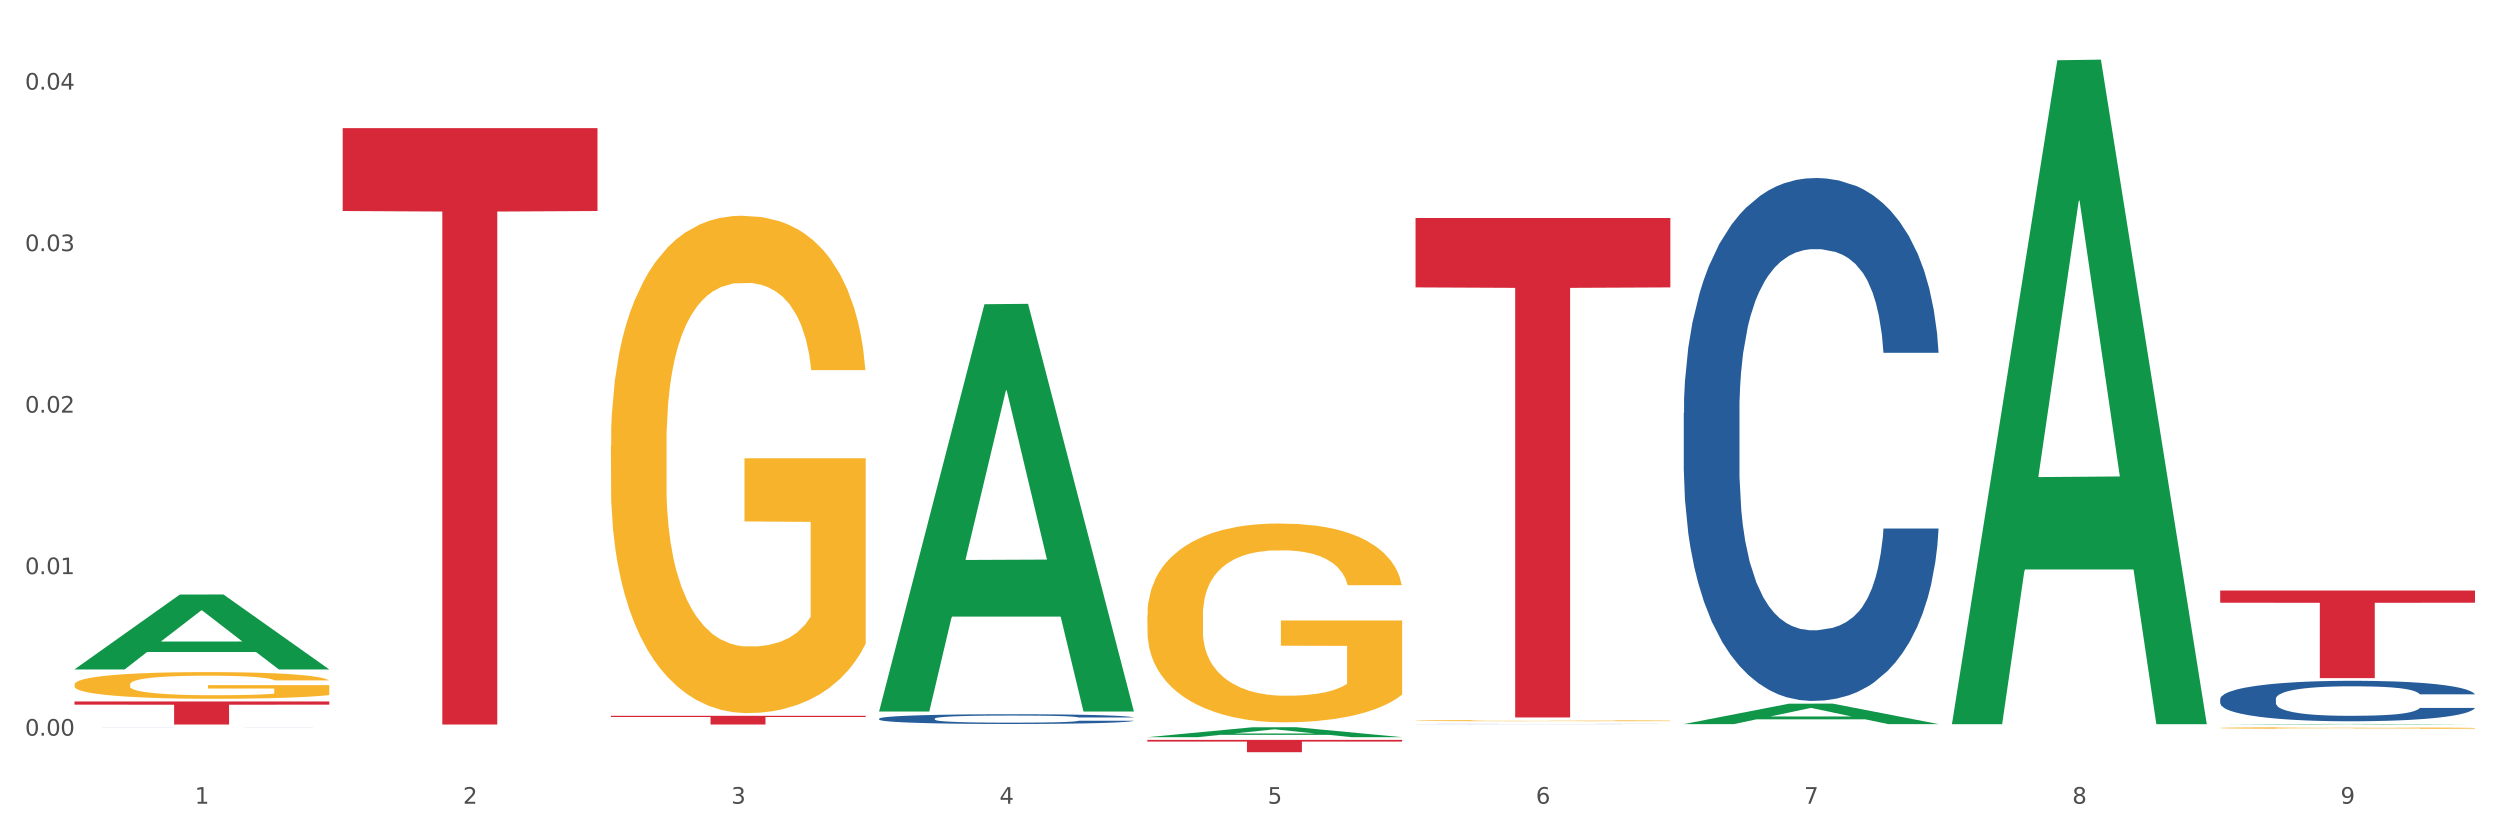
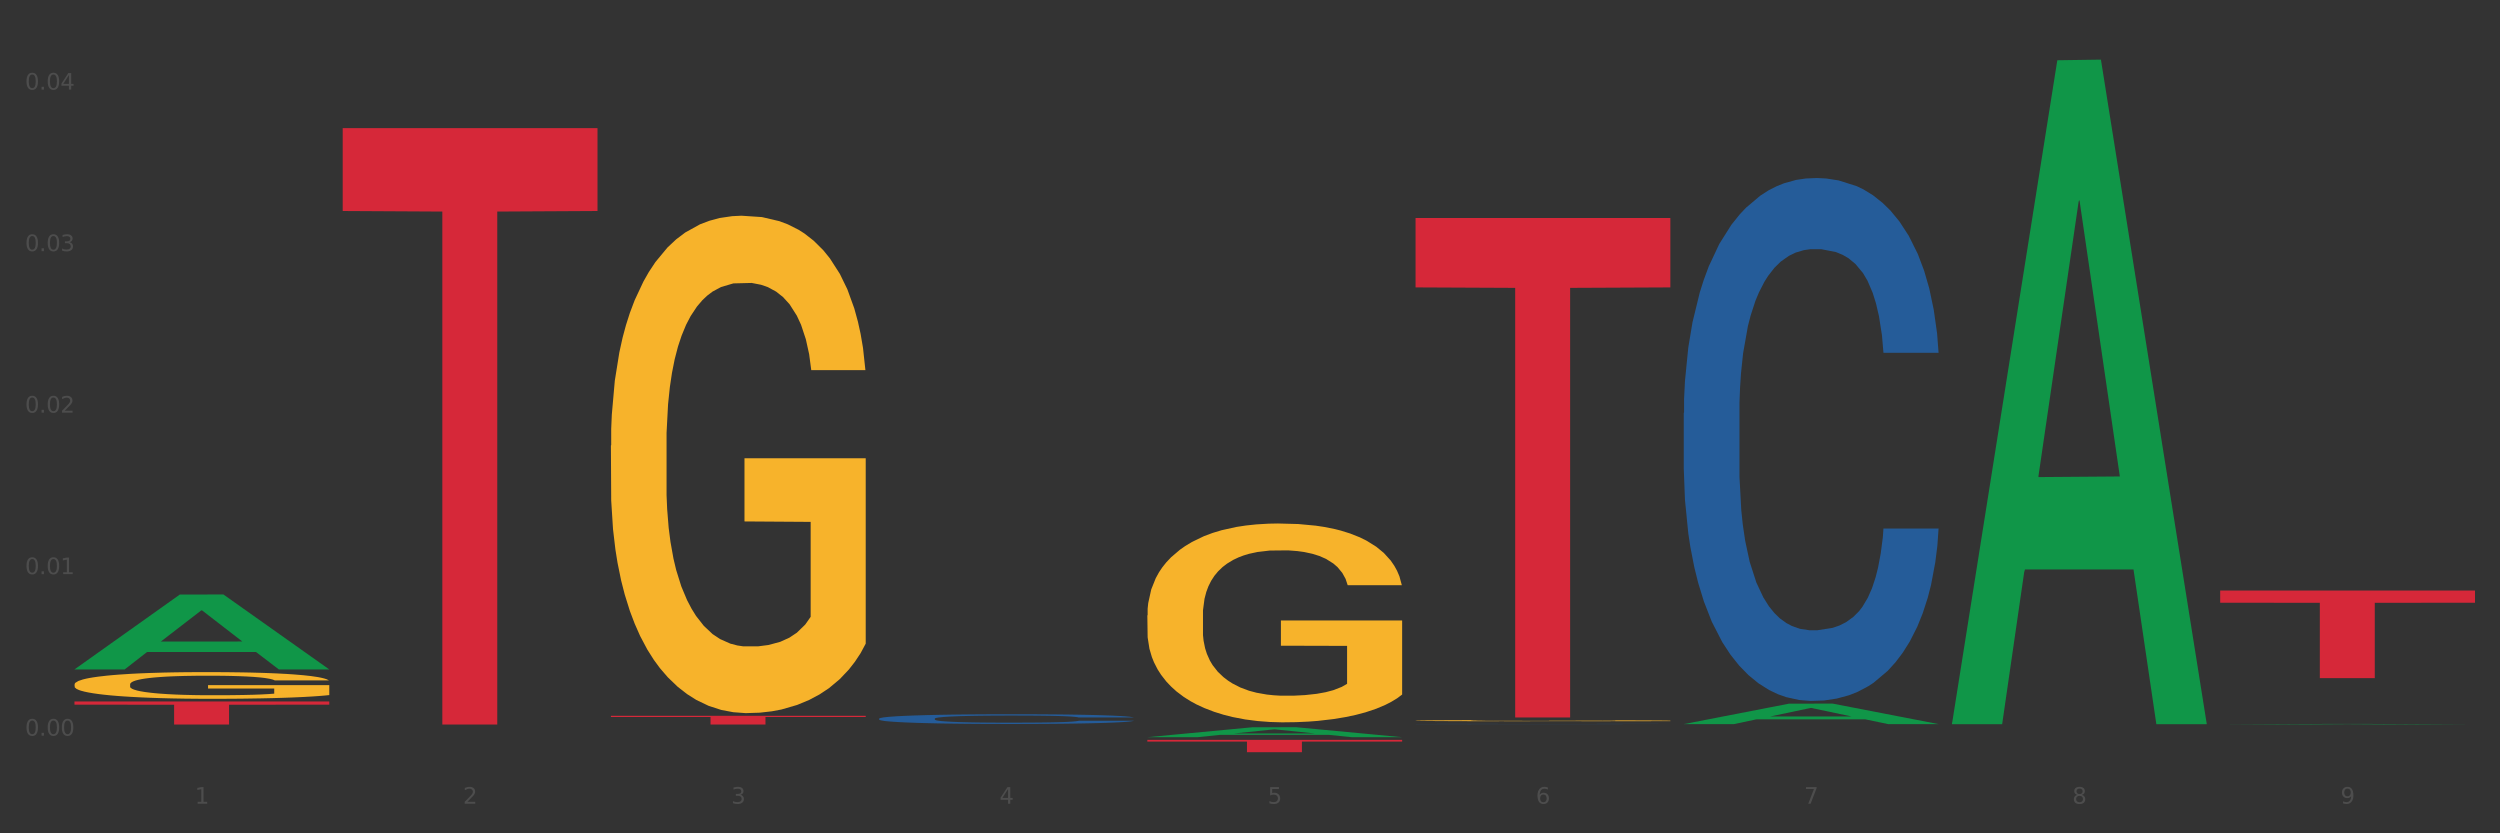
<svg xmlns="http://www.w3.org/2000/svg" xmlns:xlink="http://www.w3.org/1999/xlink" width="1080pt" height="360pt" viewBox="0 0 1080 360" version="1.1">
  <rect x="0" y="0" width="1080" height="360" fill="#333333" stroke="none" />
  <defs>
    <style type="text/css">*{stroke-linejoin: round; stroke-linecap: butt}</style>
  </defs>
  <g id="figure_1">
    <g id="patch_1">
-       <path d="M 0 360  L 1080 360  L 1080 0  L 0 0  z " style="fill: #ffffff; stroke: #ffffff; stroke-linejoin: miter" />
-     </g>
+       </g>
    <g id="axes_1">
      <g id="matplotlib.axis_1">
        <g id="xtick_1">
          <g id="text_1">
            <g style="fill: #4d4d4d" transform="translate(84.159 347.204) scale(0.096 -0.096)">
              <defs>
                <path id="DejaVuSans-31" d="M 794 531  L 1825 531  L 1825 4091  L 703 3866  L 703 4441  L 1819 4666  L 2450 4666  L 2450 531  L 3481 531  L 3481 0  L 794 0  L 794 531  z " transform="scale(0.016)" />
              </defs>
              <use xlink:href="#DejaVuSans-31" />
            </g>
          </g>
        </g>
        <g id="xtick_2">
          <g id="text_2">
            <g style="fill: #4d4d4d" transform="translate(200.027 347.204) scale(0.096 -0.096)">
              <defs>
                <path id="DejaVuSans-32" d="M 1228 531  L 3431 531  L 3431 0  L 469 0  L 469 531  Q 828 903 1448 1529  Q 2069 2156 2228 2338  Q 2531 2678 2651 2914  Q 2772 3150 2772 3378  Q 2772 3750 2511 3984  Q 2250 4219 1831 4219  Q 1534 4219 1204 4116  Q 875 4013 500 3803  L 500 4441  Q 881 4594 1212 4672  Q 1544 4750 1819 4750  Q 2544 4750 2975 4387  Q 3406 4025 3406 3419  Q 3406 3131 3298 2873  Q 3191 2616 2906 2266  Q 2828 2175 2409 1742  Q 1991 1309 1228 531  z " transform="scale(0.016)" />
              </defs>
              <use xlink:href="#DejaVuSans-32" />
            </g>
          </g>
        </g>
        <g id="xtick_3">
          <g id="text_3">
            <g style="fill: #4d4d4d" transform="translate(315.896 347.204) scale(0.096 -0.096)">
              <defs>
                <path id="DejaVuSans-33" d="M 2597 2516  Q 3050 2419 3304 2112  Q 3559 1806 3559 1356  Q 3559 666 3084 287  Q 2609 -91 1734 -91  Q 1441 -91 1130 -33  Q 819 25 488 141  L 488 750  Q 750 597 1062 519  Q 1375 441 1716 441  Q 2309 441 2620 675  Q 2931 909 2931 1356  Q 2931 1769 2642 2001  Q 2353 2234 1838 2234  L 1294 2234  L 1294 2753  L 1863 2753  Q 2328 2753 2575 2939  Q 2822 3125 2822 3475  Q 2822 3834 2567 4026  Q 2313 4219 1838 4219  Q 1578 4219 1281 4162  Q 984 4106 628 3988  L 628 4550  Q 988 4650 1302 4700  Q 1616 4750 1894 4750  Q 2613 4750 3031 4423  Q 3450 4097 3450 3541  Q 3450 3153 3228 2886  Q 3006 2619 2597 2516  z " transform="scale(0.016)" />
              </defs>
              <use xlink:href="#DejaVuSans-33" />
            </g>
          </g>
        </g>
        <g id="xtick_4">
          <g id="text_4">
            <g style="fill: #4d4d4d" transform="translate(431.765 347.204) scale(0.096 -0.096)">
              <defs>
                <path id="DejaVuSans-34" d="M 2419 4116  L 825 1625  L 2419 1625  L 2419 4116  z M 2253 4666  L 3047 4666  L 3047 1625  L 3713 1625  L 3713 1100  L 3047 1100  L 3047 0  L 2419 0  L 2419 1100  L 313 1100  L 313 1709  L 2253 4666  z " transform="scale(0.016)" />
              </defs>
              <use xlink:href="#DejaVuSans-34" />
            </g>
          </g>
        </g>
        <g id="xtick_5">
          <g id="text_5">
            <g style="fill: #4d4d4d" transform="translate(547.634 347.204) scale(0.096 -0.096)">
              <defs>
                <path id="DejaVuSans-35" d="M 691 4666  L 3169 4666  L 3169 4134  L 1269 4134  L 1269 2991  Q 1406 3038 1543 3061  Q 1681 3084 1819 3084  Q 2600 3084 3056 2656  Q 3513 2228 3513 1497  Q 3513 744 3044 326  Q 2575 -91 1722 -91  Q 1428 -91 1123 -41  Q 819 9 494 109  L 494 744  Q 775 591 1075 516  Q 1375 441 1709 441  Q 2250 441 2565 725  Q 2881 1009 2881 1497  Q 2881 1984 2565 2268  Q 2250 2553 1709 2553  Q 1456 2553 1204 2497  Q 953 2441 691 2322  L 691 4666  z " transform="scale(0.016)" />
              </defs>
              <use xlink:href="#DejaVuSans-35" />
            </g>
          </g>
        </g>
        <g id="xtick_6">
          <g id="text_6">
            <g style="fill: #4d4d4d" transform="translate(663.502 347.204) scale(0.096 -0.096)">
              <defs>
                <path id="DejaVuSans-36" d="M 2113 2584  Q 1688 2584 1439 2293  Q 1191 2003 1191 1497  Q 1191 994 1439 701  Q 1688 409 2113 409  Q 2538 409 2786 701  Q 3034 994 3034 1497  Q 3034 2003 2786 2293  Q 2538 2584 2113 2584  z M 3366 4563  L 3366 3988  Q 3128 4100 2886 4159  Q 2644 4219 2406 4219  Q 1781 4219 1451 3797  Q 1122 3375 1075 2522  Q 1259 2794 1537 2939  Q 1816 3084 2150 3084  Q 2853 3084 3261 2657  Q 3669 2231 3669 1497  Q 3669 778 3244 343  Q 2819 -91 2113 -91  Q 1303 -91 875 529  Q 447 1150 447 2328  Q 447 3434 972 4092  Q 1497 4750 2381 4750  Q 2619 4750 2861 4703  Q 3103 4656 3366 4563  z " transform="scale(0.016)" />
              </defs>
              <use xlink:href="#DejaVuSans-36" />
            </g>
          </g>
        </g>
        <g id="xtick_7">
          <g id="text_7">
            <g style="fill: #4d4d4d" transform="translate(779.371 347.204) scale(0.096 -0.096)">
              <defs>
                <path id="DejaVuSans-37" d="M 525 4666  L 3525 4666  L 3525 4397  L 1831 0  L 1172 0  L 2766 4134  L 525 4134  L 525 4666  z " transform="scale(0.016)" />
              </defs>
              <use xlink:href="#DejaVuSans-37" />
            </g>
          </g>
        </g>
        <g id="xtick_8">
          <g id="text_8">
            <g style="fill: #4d4d4d" transform="translate(895.24 347.204) scale(0.096 -0.096)">
              <defs>
                <path id="DejaVuSans-38" d="M 2034 2216  Q 1584 2216 1326 1975  Q 1069 1734 1069 1313  Q 1069 891 1326 650  Q 1584 409 2034 409  Q 2484 409 2743 651  Q 3003 894 3003 1313  Q 3003 1734 2745 1975  Q 2488 2216 2034 2216  z M 1403 2484  Q 997 2584 770 2862  Q 544 3141 544 3541  Q 544 4100 942 4425  Q 1341 4750 2034 4750  Q 2731 4750 3128 4425  Q 3525 4100 3525 3541  Q 3525 3141 3298 2862  Q 3072 2584 2669 2484  Q 3125 2378 3379 2068  Q 3634 1759 3634 1313  Q 3634 634 3220 271  Q 2806 -91 2034 -91  Q 1263 -91 848 271  Q 434 634 434 1313  Q 434 1759 690 2068  Q 947 2378 1403 2484  z M 1172 3481  Q 1172 3119 1398 2916  Q 1625 2713 2034 2713  Q 2441 2713 2670 2916  Q 2900 3119 2900 3481  Q 2900 3844 2670 4047  Q 2441 4250 2034 4250  Q 1625 4250 1398 4047  Q 1172 3844 1172 3481  z " transform="scale(0.016)" />
              </defs>
              <use xlink:href="#DejaVuSans-38" />
            </g>
          </g>
        </g>
        <g id="xtick_9">
          <g id="text_9">
            <g style="fill: #4d4d4d" transform="translate(1011.108 347.204) scale(0.096 -0.096)">
              <defs>
                <path id="DejaVuSans-39" d="M 703 97  L 703 672  Q 941 559 1184 500  Q 1428 441 1663 441  Q 2288 441 2617 861  Q 2947 1281 2994 2138  Q 2813 1869 2534 1725  Q 2256 1581 1919 1581  Q 1219 1581 811 2004  Q 403 2428 403 3163  Q 403 3881 828 4315  Q 1253 4750 1959 4750  Q 2769 4750 3195 4129  Q 3622 3509 3622 2328  Q 3622 1225 3098 567  Q 2575 -91 1691 -91  Q 1453 -91 1209 -44  Q 966 3 703 97  z M 1959 2075  Q 2384 2075 2632 2365  Q 2881 2656 2881 3163  Q 2881 3666 2632 3958  Q 2384 4250 1959 4250  Q 1534 4250 1286 3958  Q 1038 3666 1038 3163  Q 1038 2656 1286 2365  Q 1534 2075 1959 2075  z " transform="scale(0.016)" />
              </defs>
              <use xlink:href="#DejaVuSans-39" />
            </g>
          </g>
        </g>
        <g id="xtick_10" />
        <g id="xtick_11" />
        <g id="xtick_12" />
        <g id="xtick_13" />
        <g id="xtick_14" />
        <g id="xtick_15" />
        <g id="xtick_16" />
        <g id="xtick_17" />
      </g>
      <g id="matplotlib.axis_2">
        <g id="ytick_1">
          <g id="text_10">
            <g style="fill: #4d4d4d" transform="translate(10.8 317.81) scale(0.096 -0.096)">
              <defs>
                <path id="DejaVuSans-30" d="M 2034 4250  Q 1547 4250 1301 3770  Q 1056 3291 1056 2328  Q 1056 1369 1301 889  Q 1547 409 2034 409  Q 2525 409 2770 889  Q 3016 1369 3016 2328  Q 3016 3291 2770 3770  Q 2525 4250 2034 4250  z M 2034 4750  Q 2819 4750 3233 4129  Q 3647 3509 3647 2328  Q 3647 1150 3233 529  Q 2819 -91 2034 -91  Q 1250 -91 836 529  Q 422 1150 422 2328  Q 422 3509 836 4129  Q 1250 4750 2034 4750  z " transform="scale(0.016)" />
                <path id="DejaVuSans-2e" d="M 684 794  L 1344 794  L 1344 0  L 684 0  L 684 794  z " transform="scale(0.016)" />
              </defs>
              <use xlink:href="#DejaVuSans-30" />
              <use xlink:href="#DejaVuSans-2e" transform="translate(63.623 0)" />
              <use xlink:href="#DejaVuSans-30" transform="translate(95.41 0)" />
              <use xlink:href="#DejaVuSans-30" transform="translate(159.033 0)" />
            </g>
          </g>
        </g>
        <g id="ytick_2">
          <g id="text_11">
            <g style="fill: #4d4d4d" transform="translate(10.8 248.037) scale(0.096 -0.096)">
              <use xlink:href="#DejaVuSans-30" />
              <use xlink:href="#DejaVuSans-2e" transform="translate(63.623 0)" />
              <use xlink:href="#DejaVuSans-30" transform="translate(95.41 0)" />
              <use xlink:href="#DejaVuSans-31" transform="translate(159.033 0)" />
            </g>
          </g>
        </g>
        <g id="ytick_3">
          <g id="text_12">
            <g style="fill: #4d4d4d" transform="translate(10.8 178.264) scale(0.096 -0.096)">
              <use xlink:href="#DejaVuSans-30" />
              <use xlink:href="#DejaVuSans-2e" transform="translate(63.623 0)" />
              <use xlink:href="#DejaVuSans-30" transform="translate(95.41 0)" />
              <use xlink:href="#DejaVuSans-32" transform="translate(159.033 0)" />
            </g>
          </g>
        </g>
        <g id="ytick_4">
          <g id="text_13">
            <g style="fill: #4d4d4d" transform="translate(10.8 108.491) scale(0.096 -0.096)">
              <use xlink:href="#DejaVuSans-30" />
              <use xlink:href="#DejaVuSans-2e" transform="translate(63.623 0)" />
              <use xlink:href="#DejaVuSans-30" transform="translate(95.41 0)" />
              <use xlink:href="#DejaVuSans-33" transform="translate(159.033 0)" />
            </g>
          </g>
        </g>
        <g id="ytick_5">
          <g id="text_14">
            <g style="fill: #4d4d4d" transform="translate(10.8 38.718) scale(0.096 -0.096)">
              <use xlink:href="#DejaVuSans-30" />
              <use xlink:href="#DejaVuSans-2e" transform="translate(63.623 0)" />
              <use xlink:href="#DejaVuSans-30" transform="translate(95.41 0)" />
              <use xlink:href="#DejaVuSans-34" transform="translate(159.033 0)" />
            </g>
          </g>
        </g>
        <g id="ytick_6" />
        <g id="ytick_7" />
        <g id="ytick_8" />
        <g id="ytick_9" />
      </g>
      <g id="PolyCollection_1">
        <path d="M 32.175 289.138  L 32.288 289.107  L 77.68 256.844  L 96.518 256.813  L 142.25 289.199  L 120.462 289.199  L 110.589 281.657  L 63.722 281.657  L 63.382 281.779  L 53.85 289.199  L 32.175 289.199  L 32.175 289.138  L 69.623 277.157  L 104.689 277.126  L 87.326 263.716  L 87.099 263.655  L 86.872 263.747  L 69.51 277.126  L 69.623 277.157  L 32.175 289.138  z " clip-path="url(#p70249ea203)" style="fill: #109648" />
        <path d="M 611.519 312.774  L 611.649 312.773  L 611.649 312.771  L 612.039 312.769  L 613.47 312.764  L 615.292 312.76  L 618.415 312.755  L 620.106 312.754  L 622.318 312.751  L 626.872 312.748  L 632.076 312.745  L 635.72 312.744  L 638.452 312.743  L 644.567 312.741  L 648.08 312.74  L 651.723 312.739  L 654.846 312.739  L 660.051 312.738  L 664.214 312.738  L 669.028 312.738  L 673.062 312.738  L 678.396 312.739  L 686.203 312.739  L 689.196 312.74  L 693.229 312.741  L 697.393 312.742  L 700.776 312.743  L 704.679 312.745  L 708.713 312.747  L 712.616 312.75  L 715.348 312.752  L 717.56 312.755  L 719.512 312.758  L 720.943 312.762  L 721.594 312.764  L 697.783 312.764  L 697.133 312.762  L 695.832 312.759  L 694.53 312.757  L 693.099 312.755  L 690.887 312.754  L 688.936 312.752  L 685.683 312.751  L 682.69 312.75  L 680.218 312.75  L 677.225 312.749  L 670.85 312.749  L 666.296 312.749  L 663.434 312.749  L 659.92 312.749  L 656.928 312.75  L 653.415 312.751  L 650.682 312.752  L 647.95 312.753  L 646.389 312.754  L 644.047 312.755  L 642.485 312.757  L 640.404 312.759  L 639.233 312.76  L 637.151 312.765  L 636.24 312.768  L 635.85 312.77  L 635.589 312.772  L 635.589 312.783  L 636.37 312.788  L 637.021 312.79  L 638.062 312.793  L 640.013 312.796  L 642.876 312.799  L 645.868 312.801  L 648.34 312.803  L 650.682 312.804  L 653.025 312.804  L 655.887 312.805  L 658.229 312.806  L 661.742 312.806  L 665.906 312.806  L 669.158 312.806  L 675.794 312.806  L 678.787 312.806  L 681.649 312.805  L 684.772 312.804  L 687.244 312.803  L 688.675 312.803  L 691.017 312.801  L 692.839 312.8  L 694.4 312.798  L 695.441 312.797  L 696.612 312.795  L 697.523 312.792  L 697.783 312.791  L 721.594 312.791  L 721.073 312.794  L 720.163 312.796  L 718.341 312.799  L 716.91 312.801  L 714.698 312.804  L 712.356 312.806  L 709.103 312.808  L 706.11 312.81  L 702.988 312.811  L 699.605 312.812  L 693.49 312.814  L 691.278 312.815  L 686.594 312.816  L 682.95 312.816  L 677.616 312.817  L 672.151 312.817  L 666.426 312.817  L 661.352 312.817  L 655.757 312.816  L 652.244 312.816  L 648.34 312.815  L 643.787 312.814  L 639.493 312.813  L 635.459 312.812  L 631.686 312.81  L 628.173 312.808  L 623.619 312.805  L 620.236 312.802  L 617.764 312.799  L 616.073 312.797  L 614.381 312.794  L 613.47 312.792  L 612.039 312.787  L 611.519 312.782  L 611.519 312.774  z " clip-path="url(#p70249ea203)" style="fill: #255c99" />
        <path d="M 727.387 178.407  L 727.517 178.2  L 727.517 172.424  L 727.908 164.584  L 729.339 150.142  L 731.161 139.207  L 734.283 126.416  L 735.975 121.052  L 738.187 115.069  L 742.741 105.372  L 747.945 97.12  L 751.588 92.581  L 754.321 89.693  L 760.436 84.535  L 763.949 82.265  L 767.592 80.409  L 770.715 79.171  L 775.919 77.726  L 780.083 77.108  L 784.897 76.901  L 788.931 77.108  L 794.265 77.933  L 802.072 80.409  L 805.065 81.853  L 809.098 84.328  L 813.262 87.629  L 816.645 90.93  L 820.548 95.676  L 824.581 101.865  L 828.485 109.705  L 831.217 116.926  L 833.429 124.559  L 835.381 133.843  L 836.812 143.953  L 837.463 152.411  L 813.652 152.411  L 813.001 144.778  L 811.7 136.525  L 810.399 130.955  L 808.968 126.416  L 806.756 121.258  L 804.804 117.957  L 801.551 114.037  L 798.559 111.562  L 796.087 110.117  L 793.094 108.88  L 786.719 107.642  L 782.165 107.642  L 779.302 108.054  L 775.789 109.086  L 772.797 110.53  L 769.284 113.006  L 766.551 115.688  L 763.819 119.195  L 762.257 121.671  L 759.915 126.21  L 758.354 129.923  L 756.272 136.319  L 755.101 140.858  L 753.019 152.618  L 752.109 161.283  L 751.718 167.266  L 751.458 173.868  L 751.458 206.052  L 752.239 220.494  L 752.889 226.684  L 753.93 233.698  L 755.882 242.776  L 758.744 251.647  L 761.737 258.043  L 764.209 261.963  L 766.551 264.851  L 768.893 267.121  L 771.756 269.184  L 774.098 270.422  L 777.611 271.66  L 781.774 272.278  L 785.027 272.278  L 791.663 271.247  L 794.656 270.215  L 797.518 268.771  L 800.641 266.502  L 803.113 264.026  L 804.544 262.169  L 806.886 258.249  L 808.708 254.123  L 810.269 249.378  L 811.31 245.252  L 812.481 239.062  L 813.392 232.048  L 813.652 228.334  L 837.463 228.334  L 836.942 235.761  L 836.031 242.982  L 834.21 252.679  L 832.779 258.249  L 830.567 265.058  L 828.225 270.834  L 824.972 277.23  L 821.979 281.975  L 818.856 286.101  L 815.474 289.815  L 809.358 294.973  L 807.146 296.417  L 802.462 298.893  L 798.819 300.337  L 793.485 301.781  L 788.02 302.606  L 782.295 302.813  L 777.22 302.4  L 771.626 301.162  L 768.113 299.924  L 764.209 298.067  L 759.655 295.179  L 755.362 291.672  L 751.328 287.546  L 747.555 282.8  L 744.042 277.436  L 739.488 268.565  L 736.105 259.9  L 733.633 251.854  L 731.941 245.045  L 730.25 236.38  L 729.339 230.397  L 727.908 215.955  L 727.387 202.545  L 727.387 178.407  z " clip-path="url(#p70249ea203)" style="fill: #255c99" />
-         <path d="M 959.125 301.962  L 959.255 301.946  L 959.255 301.499  L 959.645 300.892  L 961.076 299.774  L 962.898 298.928  L 966.021 297.938  L 967.712 297.523  L 969.924 297.059  L 974.478 296.309  L 979.683 295.67  L 983.326 295.319  L 986.058 295.095  L 992.173 294.696  L 995.686 294.52  L 999.33 294.377  L 1002.452 294.281  L 1007.657 294.169  L 1011.82 294.121  L 1016.635 294.105  L 1020.668 294.121  L 1026.003 294.185  L 1033.809 294.377  L 1036.802 294.488  L 1040.835 294.68  L 1044.999 294.936  L 1048.382 295.191  L 1052.285 295.558  L 1056.319 296.037  L 1060.222 296.644  L 1062.955 297.203  L 1065.167 297.794  L 1067.118 298.513  L 1068.549 299.295  L 1069.2 299.95  L 1045.389 299.95  L 1044.739 299.359  L 1043.438 298.72  L 1042.137 298.289  L 1040.705 297.938  L 1038.493 297.538  L 1036.542 297.283  L 1033.289 296.98  L 1030.296 296.788  L 1027.824 296.676  L 1024.832 296.58  L 1018.456 296.485  L 1013.902 296.485  L 1011.04 296.516  L 1007.527 296.596  L 1004.534 296.708  L 1001.021 296.9  L 998.289 297.107  L 995.556 297.379  L 993.995 297.57  L 991.653 297.922  L 990.092 298.209  L 988.01 298.704  L 986.839 299.056  L 984.757 299.966  L 983.846 300.636  L 983.456 301.1  L 983.196 301.611  L 983.196 304.102  L 983.976 305.219  L 984.627 305.699  L 985.668 306.241  L 987.619 306.944  L 990.482 307.631  L 993.474 308.126  L 995.947 308.429  L 998.289 308.653  L 1000.631 308.828  L 1003.493 308.988  L 1005.835 309.084  L 1009.348 309.18  L 1013.512 309.228  L 1016.765 309.228  L 1023.4 309.148  L 1026.393 309.068  L 1029.255 308.956  L 1032.378 308.781  L 1034.85 308.589  L 1036.282 308.445  L 1038.624 308.142  L 1040.445 307.822  L 1042.006 307.455  L 1043.047 307.136  L 1044.218 306.657  L 1045.129 306.114  L 1045.389 305.826  L 1069.2 305.826  L 1068.68 306.401  L 1067.769 306.96  L 1065.947 307.711  L 1064.516 308.142  L 1062.304 308.669  L 1059.962 309.116  L 1056.709 309.611  L 1053.717 309.978  L 1050.594 310.298  L 1047.211 310.585  L 1041.096 310.984  L 1038.884 311.096  L 1034.2 311.288  L 1030.557 311.399  L 1025.222 311.511  L 1019.757 311.575  L 1014.032 311.591  L 1008.958 311.559  L 1003.363 311.463  L 999.85 311.367  L 995.947 311.224  L 991.393 311  L 987.099 310.729  L 983.065 310.409  L 979.292 310.042  L 975.779 309.627  L 971.225 308.94  L 967.842 308.27  L 965.37 307.647  L 963.679 307.12  L 961.987 306.449  L 961.076 305.986  L 959.645 304.868  L 959.125 303.83  L 959.125 301.962  z " clip-path="url(#p70249ea203)" style="fill: #255c99" />
        <path d="M 32.175 303.04  L 142.25 303.04  L 142.25 304.425  L 98.951 304.435  L 98.951 313.009  L 75.214 313.009  L 75.214 304.435  L 32.175 304.425  L 32.175 303.049  L 32.175 303.04  z " clip-path="url(#p70249ea203)" style="fill: #d62839" />
        <path d="M 148.044 55.349  L 258.119 55.349  L 258.119 91.153  L 214.819 91.395  L 214.819 312.996  L 191.083 312.996  L 191.083 91.395  L 148.044 91.153  L 148.044 55.591  L 148.044 55.349  z " clip-path="url(#p70249ea203)" style="fill: #d62839" />
        <path d="M 263.912 309.225  L 373.988 309.225  L 373.988 309.748  L 330.688 309.751  L 330.688 312.987  L 306.951 312.987  L 306.951 309.751  L 263.912 309.748  L 263.912 309.229  L 263.912 309.225  z " clip-path="url(#p70249ea203)" style="fill: #d62839" />
        <path d="M 495.65 319.621  L 605.725 319.621  L 605.725 320.361  L 562.425 320.366  L 562.425 324.95  L 538.689 324.95  L 538.689 320.366  L 495.65 320.361  L 495.65 319.626  L 495.65 319.621  z " clip-path="url(#p70249ea203)" style="fill: #d62839" />
        <path d="M 611.519 94.171  L 721.594 94.171  L 721.594 124.156  L 678.294 124.359  L 678.294 309.944  L 654.557 309.944  L 654.557 124.359  L 611.519 124.156  L 611.519 94.373  L 611.519 94.171  z " clip-path="url(#p70249ea203)" style="fill: #d62839" />
        <path d="M 959.125 255.118  L 1069.2 255.118  L 1069.2 260.376  L 1025.9 260.411  L 1025.9 292.952  L 1002.164 292.952  L 1002.164 260.411  L 959.125 260.376  L 959.125 255.154  L 959.125 255.118  z " clip-path="url(#p70249ea203)" style="fill: #d62839" />
        <path d="M 379.781 310.441  L 379.911 310.437  L 379.911 310.33  L 380.302 310.184  L 381.733 309.915  L 383.554 309.711  L 386.677 309.473  L 388.369 309.373  L 390.58 309.262  L 395.134 309.081  L 400.339 308.927  L 403.982 308.843  L 406.714 308.789  L 412.83 308.693  L 416.343 308.651  L 419.986 308.616  L 423.109 308.593  L 428.313 308.566  L 432.477 308.555  L 437.291 308.551  L 441.324 308.555  L 446.659 308.57  L 454.466 308.616  L 457.458 308.643  L 461.492 308.689  L 465.655 308.751  L 469.038 308.812  L 472.942 308.901  L 476.975 309.016  L 480.879 309.162  L 483.611 309.296  L 485.823 309.438  L 487.775 309.611  L 489.206 309.8  L 489.856 309.957  L 466.046 309.957  L 465.395 309.815  L 464.094 309.661  L 462.793 309.558  L 461.362 309.473  L 459.15 309.377  L 457.198 309.315  L 453.945 309.242  L 450.953 309.196  L 448.481 309.169  L 445.488 309.146  L 439.113 309.123  L 434.559 309.123  L 431.696 309.131  L 428.183 309.15  L 425.19 309.177  L 421.677 309.223  L 418.945 309.273  L 416.213 309.339  L 414.651 309.385  L 412.309 309.469  L 410.748 309.538  L 408.666 309.657  L 407.495 309.742  L 405.413 309.961  L 404.503 310.122  L 404.112 310.234  L 403.852 310.357  L 403.852 310.956  L 404.633 311.225  L 405.283 311.34  L 406.324 311.471  L 408.276 311.64  L 411.138 311.805  L 414.131 311.924  L 416.603 311.997  L 418.945 312.051  L 421.287 312.093  L 424.15 312.132  L 426.492 312.155  L 430.005 312.178  L 434.168 312.189  L 437.421 312.189  L 444.057 312.17  L 447.049 312.151  L 449.912 312.124  L 453.035 312.082  L 455.507 312.036  L 456.938 312.001  L 459.28 311.928  L 461.102 311.851  L 462.663 311.763  L 463.704 311.686  L 464.875 311.571  L 465.786 311.44  L 466.046 311.371  L 489.856 311.371  L 489.336 311.509  L 488.425 311.644  L 486.604 311.824  L 485.172 311.928  L 482.96 312.055  L 480.618 312.163  L 477.366 312.282  L 474.373 312.37  L 471.25 312.447  L 467.867 312.516  L 461.752 312.612  L 459.54 312.639  L 454.856 312.685  L 451.213 312.712  L 445.878 312.739  L 440.414 312.754  L 434.689 312.758  L 429.614 312.75  L 424.019 312.727  L 420.506 312.704  L 416.603 312.67  L 412.049 312.616  L 407.755 312.551  L 403.722 312.474  L 399.949 312.385  L 396.436 312.286  L 391.882 312.12  L 388.499 311.959  L 386.027 311.809  L 384.335 311.682  L 382.644 311.521  L 381.733 311.41  L 380.302 311.141  L 379.781 310.891  L 379.781 310.441  z " clip-path="url(#p70249ea203)" style="fill: #255c99" />
-         <path d="M 32.175 314.168  L 32.305 314.168  L 32.305 314.167  L 32.695 314.167  L 34.127 314.166  L 35.948 314.166  L 39.071 314.165  L 40.762 314.165  L 42.974 314.165  L 47.528 314.164  L 52.733 314.164  L 56.376 314.164  L 59.108 314.163  L 65.224 314.163  L 68.737 314.163  L 72.38 314.163  L 75.503 314.163  L 80.707 314.163  L 84.871 314.163  L 89.685 314.163  L 93.718 314.163  L 99.053 314.163  L 106.86 314.163  L 109.852 314.163  L 113.886 314.163  L 118.049 314.163  L 121.432 314.163  L 125.336 314.164  L 129.369 314.164  L 133.273 314.164  L 136.005 314.165  L 138.217 314.165  L 140.168 314.166  L 141.6 314.166  L 142.25 314.166  L 118.44 314.166  L 117.789 314.166  L 116.488 314.166  L 115.187 314.165  L 113.756 314.165  L 111.544 314.165  L 109.592 314.165  L 106.339 314.165  L 103.347 314.164  L 100.874 314.164  L 97.882 314.164  L 91.506 314.164  L 86.952 314.164  L 84.09 314.164  L 80.577 314.164  L 77.584 314.164  L 74.071 314.165  L 71.339 314.165  L 68.607 314.165  L 67.045 314.165  L 64.703 314.165  L 63.142 314.165  L 61.06 314.166  L 59.889 314.166  L 57.807 314.166  L 56.896 314.167  L 56.506 314.167  L 56.246 314.167  L 56.246 314.169  L 57.027 314.17  L 57.677 314.17  L 58.718 314.17  L 60.67 314.171  L 63.532 314.171  L 66.525 314.171  L 68.997 314.172  L 71.339 314.172  L 73.681 314.172  L 76.543 314.172  L 78.885 314.172  L 82.398 314.172  L 86.562 314.172  L 89.815 314.172  L 96.451 314.172  L 99.443 314.172  L 102.306 314.172  L 105.428 314.172  L 107.901 314.172  L 109.332 314.172  L 111.674 314.172  L 113.495 314.171  L 115.057 314.171  L 116.098 314.171  L 117.269 314.171  L 118.179 314.17  L 118.44 314.17  L 142.25 314.17  L 141.73 314.17  L 140.819 314.171  L 138.997 314.171  L 137.566 314.172  L 135.354 314.172  L 133.012 314.172  L 129.759 314.172  L 126.767 314.173  L 123.644 314.173  L 120.261 314.173  L 114.146 314.173  L 111.934 314.173  L 107.25 314.173  L 103.607 314.174  L 98.272 314.174  L 92.807 314.174  L 87.083 314.174  L 82.008 314.174  L 76.413 314.174  L 72.9 314.174  L 68.997 314.173  L 64.443 314.173  L 60.149 314.173  L 56.116 314.173  L 52.342 314.173  L 48.829 314.172  L 44.275 314.172  L 40.893 314.172  L 38.42 314.171  L 36.729 314.171  L 35.037 314.17  L 34.127 314.17  L 32.695 314.169  L 32.175 314.169  L 32.175 314.168  z " clip-path="url(#p70249ea203)" style="fill: #255c99" />
-         <path d="M 959.125 314.477  L 959.255 314.477  L 959.255 314.454  L 959.515 314.435  L 960.814 314.388  L 962.764 314.35  L 964.193 314.329  L 965.623 314.313  L 967.312 314.296  L 969.391 314.278  L 973.16 314.253  L 975.5 314.24  L 978.359 314.226  L 983.557 314.206  L 987.326 314.195  L 991.225 314.186  L 997.593 314.175  L 1001.751 314.17  L 1006.17 314.166  L 1011.498 314.163  L 1015.527 314.163  L 1024.364 314.165  L 1031.902 314.17  L 1035.541 314.175  L 1040.219 314.182  L 1042.688 314.187  L 1046.717 314.197  L 1050.876 314.21  L 1053.735 314.221  L 1058.024 314.242  L 1061.273 314.263  L 1064.262 314.29  L 1065.821 314.308  L 1066.991 314.324  L 1068.03 314.344  L 1069.07 314.374  L 1045.677 314.374  L 1044.768 314.352  L 1043.338 314.332  L 1041.259 314.312  L 1039.439 314.3  L 1036.32 314.284  L 1033.461 314.274  L 1030.472 314.267  L 1026.833 314.26  L 1023.974 314.257  L 1019.946 314.255  L 1012.018 314.255  L 1006.69 314.26  L 1003.051 314.267  L 1000.712 314.272  L 998.632 314.278  L 996.293 314.287  L 993.564 314.3  L 991.614 314.312  L 989.665 314.327  L 988.106 314.342  L 986.676 314.359  L 985.506 314.378  L 984.597 314.397  L 983.817 314.421  L 983.167 314.46  L 983.167 314.545  L 983.427 314.564  L 984.077 314.59  L 984.857 314.609  L 986.156 314.632  L 987.326 314.648  L 989.535 314.67  L 992.004 314.689  L 993.954 314.7  L 995.903 314.71  L 999.282 314.724  L 1003.051 314.735  L 1006.3 314.742  L 1010.718 314.748  L 1013.708 314.751  L 1016.307 314.752  L 1022.675 314.752  L 1027.223 314.75  L 1032.292 314.746  L 1036.19 314.74  L 1039.439 314.733  L 1043.078 314.722  L 1045.418 314.712  L 1045.418 314.582  L 1016.827 314.581  L 1016.827 314.495  L 1069.2 314.495  L 1069.2 314.748  L 1066.991 314.761  L 1064.521 314.773  L 1061.922 314.784  L 1058.024 314.797  L 1053.345 314.809  L 1049.186 314.818  L 1044.768 314.825  L 1039.569 314.832  L 1032.811 314.838  L 1028.653 314.841  L 1023.454 314.843  L 1017.346 314.843  L 1012.018 314.842  L 1006.82 314.839  L 1001.361 314.833  L 996.033 314.825  L 992.004 314.817  L 987.976 314.807  L 983.687 314.794  L 980.308 314.782  L 977.709 314.771  L 974.85 314.756  L 971.731 314.738  L 969.391 314.721  L 967.312 314.704  L 965.103 314.681  L 963.543 314.662  L 961.984 314.638  L 961.074 314.62  L 960.034 314.592  L 959.255 314.552  L 959.125 314.477  z " clip-path="url(#p70249ea203)" style="fill: #f7b32b" />
        <path d="M 611.519 311.323  L 611.649 311.322  L 611.649 311.306  L 611.908 311.292  L 613.208 311.259  L 615.157 311.232  L 616.587 311.217  L 618.017 311.205  L 619.706 311.193  L 621.785 311.18  L 625.554 311.162  L 627.893 311.153  L 630.753 311.143  L 635.951 311.129  L 639.72 311.121  L 643.618 311.114  L 649.986 311.106  L 654.145 311.103  L 658.564 311.1  L 663.892 311.098  L 667.921 311.098  L 676.758 311.099  L 684.296 311.103  L 687.934 311.106  L 692.613 311.112  L 695.082 311.115  L 699.111 311.122  L 703.27 311.132  L 706.129 311.14  L 710.417 311.155  L 713.666 311.17  L 716.655 311.188  L 718.215 311.201  L 719.385 311.213  L 720.424 311.227  L 721.464 311.249  L 698.071 311.249  L 697.162 311.233  L 695.732 311.219  L 693.653 311.204  L 691.833 311.196  L 688.714 311.184  L 685.855 311.177  L 682.866 311.172  L 679.227 311.168  L 676.368 311.165  L 672.339 311.164  L 664.412 311.164  L 659.084 311.168  L 655.445 311.172  L 653.105 311.176  L 651.026 311.18  L 648.687 311.187  L 645.958 311.196  L 644.008 311.204  L 642.059 311.215  L 640.499 311.226  L 639.07 311.238  L 637.9 311.252  L 636.991 311.265  L 636.211 311.282  L 635.561 311.31  L 635.561 311.371  L 635.821 311.385  L 636.471 311.403  L 637.25 311.417  L 638.55 311.433  L 639.72 311.444  L 641.929 311.46  L 644.398 311.474  L 646.348 311.482  L 648.297 311.489  L 651.676 311.499  L 655.445 311.507  L 658.694 311.512  L 663.112 311.517  L 666.101 311.518  L 668.701 311.519  L 675.069 311.519  L 679.617 311.518  L 684.685 311.515  L 688.584 311.511  L 691.833 311.506  L 695.472 311.498  L 697.811 311.49  L 697.811 311.397  L 669.22 311.397  L 669.22 311.335  L 721.594 311.335  L 721.594 311.517  L 719.385 311.526  L 716.915 311.534  L 714.316 311.542  L 710.417 311.551  L 705.739 311.56  L 701.58 311.566  L 697.162 311.572  L 691.963 311.577  L 685.205 311.581  L 681.047 311.583  L 675.848 311.584  L 669.74 311.585  L 664.412 311.584  L 659.214 311.581  L 653.755 311.577  L 648.427 311.572  L 644.398 311.566  L 640.369 311.559  L 636.081 311.549  L 632.702 311.541  L 630.103 311.533  L 627.244 311.522  L 624.125 311.509  L 621.785 311.497  L 619.706 311.485  L 617.497 311.468  L 615.937 311.455  L 614.378 311.437  L 613.468 311.424  L 612.428 311.404  L 611.649 311.376  L 611.519 311.323  z " clip-path="url(#p70249ea203)" style="fill: #f7b32b" />
        <path d="M 495.65 265.842  L 495.78 265.764  L 495.78 262.94  L 496.04 260.508  L 497.339 254.624  L 499.289 249.761  L 500.718 247.172  L 502.148 245.054  L 503.837 242.936  L 505.917 240.739  L 509.685 237.523  L 512.025 235.876  L 514.884 234.15  L 520.082 231.64  L 523.851 230.228  L 527.75 229.051  L 534.118 227.639  L 538.276 227.011  L 542.695 226.541  L 548.023 226.227  L 552.052 226.148  L 560.889 226.384  L 568.427 227.09  L 572.066 227.639  L 576.744 228.58  L 579.214 229.208  L 583.242 230.463  L 587.401 232.11  L 590.26 233.522  L 594.549 236.189  L 597.798 238.857  L 600.787 242.151  L 602.346 244.426  L 603.516 246.544  L 604.556 248.976  L 605.595 252.82  L 582.203 252.82  L 581.293 250.074  L 579.863 247.486  L 577.784 244.975  L 575.965 243.407  L 572.846 241.445  L 569.986 240.19  L 566.997 239.249  L 563.359 238.464  L 560.499 238.072  L 556.471 237.758  L 548.543 237.837  L 543.215 238.464  L 539.576 239.249  L 537.237 239.955  L 535.157 240.739  L 532.818 241.838  L 530.089 243.485  L 528.14 244.975  L 526.19 246.858  L 524.631 248.741  L 523.201 250.937  L 522.032 253.291  L 521.122 255.723  L 520.342 258.704  L 519.692 263.646  L 519.692 274.393  L 519.952 276.825  L 520.602 280.041  L 521.382 282.473  L 522.681 285.375  L 523.851 287.336  L 526.06 290.16  L 528.529 292.514  L 530.479 294.004  L 532.428 295.259  L 535.807 296.985  L 539.576 298.397  L 542.825 299.26  L 547.244 300.045  L 550.233 300.358  L 552.832 300.515  L 559.2 300.515  L 563.748 300.28  L 568.817 299.731  L 572.716 299.025  L 575.965 298.162  L 579.603 296.75  L 581.943 295.416  L 581.943 279.021  L 553.352 278.943  L 553.352 268.039  L 605.725 268.039  L 605.725 300.045  L 603.516 301.692  L 601.047 303.182  L 598.447 304.516  L 594.549 306.163  L 589.87 307.732  L 585.711 308.831  L 581.293 309.772  L 576.094 310.635  L 569.337 311.419  L 565.178 311.733  L 559.98 311.968  L 553.871 312.047  L 548.543 311.89  L 543.345 311.498  L 537.887 310.792  L 532.558 309.772  L 528.529 308.752  L 524.501 307.497  L 520.212 305.85  L 516.833 304.281  L 514.234 302.869  L 511.375 301.064  L 508.256 298.711  L 505.917 296.593  L 503.837 294.396  L 501.628 291.572  L 500.068 289.141  L 498.509 286.081  L 497.599 283.806  L 496.56 280.276  L 495.78 275.334  L 495.65 265.842  z " clip-path="url(#p70249ea203)" style="fill: #f7b32b" />
        <path d="M 263.912 192.486  L 264.042 192.29  L 264.042 185.225  L 264.302 179.141  L 265.602 164.423  L 267.551 152.257  L 268.981 145.781  L 270.41 140.482  L 272.1 135.184  L 274.179 129.689  L 277.948 121.643  L 280.287 117.522  L 283.146 113.205  L 288.345 106.925  L 292.114 103.393  L 296.012 100.449  L 302.38 96.917  L 306.539 95.347  L 310.958 94.169  L 316.286 93.384  L 320.315 93.188  L 329.152 93.777  L 336.689 95.543  L 340.328 96.917  L 345.007 99.272  L 347.476 100.842  L 351.505 103.981  L 355.663 108.102  L 358.523 111.635  L 362.811 118.307  L 366.06 124.979  L 369.049 133.221  L 370.609 138.912  L 371.778 144.211  L 372.818 150.294  L 373.858 159.91  L 350.465 159.91  L 349.555 153.041  L 348.126 146.566  L 346.047 140.286  L 344.227 136.361  L 341.108 131.455  L 338.249 128.315  L 335.26 125.96  L 331.621 123.998  L 328.762 123.017  L 324.733 122.232  L 316.806 122.428  L 311.477 123.998  L 307.839 125.96  L 305.499 127.726  L 303.42 129.689  L 301.081 132.436  L 298.352 136.557  L 296.402 140.286  L 294.453 144.996  L 292.893 149.705  L 291.464 155.2  L 290.294 161.087  L 289.384 167.171  L 288.605 174.628  L 287.955 186.991  L 287.955 213.876  L 288.215 219.959  L 288.865 228.005  L 289.644 234.089  L 290.944 241.35  L 292.114 246.256  L 294.323 253.32  L 296.792 259.208  L 298.741 262.936  L 300.691 266.076  L 304.07 270.393  L 307.839 273.926  L 311.088 276.084  L 315.506 278.047  L 318.495 278.832  L 321.094 279.224  L 327.462 279.224  L 332.011 278.635  L 337.079 277.262  L 340.978 275.495  L 344.227 273.337  L 347.866 269.805  L 350.205 266.468  L 350.205 225.454  L 321.614 225.258  L 321.614 197.981  L 373.988 197.981  L 373.988 278.047  L 371.778 282.168  L 369.309 285.896  L 366.71 289.232  L 362.811 293.353  L 358.133 297.278  L 353.974 300.026  L 349.555 302.38  L 344.357 304.539  L 337.599 306.501  L 333.44 307.286  L 328.242 307.875  L 322.134 308.071  L 316.806 307.679  L 311.607 306.698  L 306.149 304.932  L 300.821 302.38  L 296.792 299.829  L 292.763 296.689  L 288.475 292.568  L 285.096 288.644  L 282.497 285.111  L 279.637 280.598  L 276.518 274.711  L 274.179 269.412  L 272.1 263.917  L 269.891 256.853  L 268.331 250.769  L 266.772 243.116  L 265.862 237.425  L 264.822 228.594  L 264.042 216.231  L 263.912 192.486  z " clip-path="url(#p70249ea203)" style="fill: #f7b32b" />
        <path d="M 959.125 313.009  L 959.238 313.008  L 1004.63 312.745  L 1023.468 312.745  L 1069.2 313.009  L 1047.412 313.009  L 1037.539 312.948  L 990.672 312.948  L 990.332 312.949  L 980.799 313.009  L 959.125 313.009  L 959.125 313.009  L 996.573 312.911  L 1031.638 312.911  L 1014.276 312.801  L 1014.049 312.801  L 1013.822 312.801  L 996.46 312.911  L 996.573 312.911  L 959.125 313.009  z " clip-path="url(#p70249ea203)" style="fill: #109648" />
        <path d="M 843.256 312.308  L 843.369 312.038  L 888.761 26.029  L 907.599 25.759  L 953.331 312.847  L 931.543 312.847  L 921.67 245.995  L 874.803 245.995  L 874.463 247.073  L 864.931 312.847  L 843.256 312.847  L 843.256 312.308  L 880.704 206.099  L 915.77 205.829  L 898.407 86.951  L 898.18 86.412  L 897.953 87.22  L 880.591 205.829  L 880.704 206.099  L 843.256 312.308  z " clip-path="url(#p70249ea203)" style="fill: #109648" />
        <path d="M 727.387 312.799  L 727.501 312.791  L 772.893 303.975  L 791.73 303.966  L 837.463 312.816  L 815.674 312.816  L 805.802 310.755  L 758.935 310.755  L 758.594 310.789  L 749.062 312.816  L 727.387 312.816  L 727.387 312.799  L 764.836 309.525  L 799.901 309.517  L 782.538 305.853  L 782.311 305.836  L 782.084 305.861  L 764.722 309.517  L 764.836 309.525  L 727.387 312.799  z " clip-path="url(#p70249ea203)" style="fill: #109648" />
        <path d="M 495.65 318.459  L 495.763 318.455  L 541.155 314.167  L 559.993 314.163  L 605.725 318.467  L 583.937 318.467  L 574.064 317.465  L 527.197 317.465  L 526.857 317.481  L 517.324 318.467  L 495.65 318.467  L 495.65 318.459  L 533.098 316.867  L 568.163 316.863  L 550.801 315.08  L 550.574 315.072  L 550.347 315.084  L 532.985 316.863  L 533.098 316.867  L 495.65 318.459  z " clip-path="url(#p70249ea203)" style="fill: #109648" />
-         <path d="M 379.781 307.066  L 379.895 306.901  L 425.286 131.417  L 444.124 131.252  L 489.856 307.397  L 468.068 307.397  L 458.196 266.379  L 411.328 266.379  L 410.988 267.041  L 401.456 307.397  L 379.781 307.397  L 379.781 307.066  L 417.229 241.901  L 452.295 241.736  L 434.932 168.797  L 434.705 168.466  L 434.478 168.962  L 417.116 241.736  L 417.229 241.901  L 379.781 307.066  z " clip-path="url(#p70249ea203)" style="fill: #109648" />
        <path d="M 32.175 295.682  L 32.305 295.671  L 32.305 295.292  L 32.565 294.966  L 33.864 294.176  L 35.814 293.523  L 37.243 293.175  L 38.673 292.891  L 40.362 292.606  L 42.442 292.311  L 46.211 291.879  L 48.55 291.658  L 51.409 291.427  L 56.607 291.089  L 60.376 290.9  L 64.275 290.742  L 70.643 290.552  L 74.802 290.468  L 79.22 290.405  L 84.548 290.363  L 88.577 290.352  L 97.414 290.384  L 104.952 290.479  L 108.591 290.552  L 113.269 290.679  L 115.739 290.763  L 119.767 290.931  L 123.926 291.153  L 126.785 291.342  L 131.074 291.7  L 134.323 292.059  L 137.312 292.501  L 138.871 292.806  L 140.041 293.091  L 141.081 293.417  L 142.12 293.933  L 118.728 293.933  L 117.818 293.565  L 116.388 293.217  L 114.309 292.88  L 112.49 292.669  L 109.371 292.406  L 106.512 292.238  L 103.522 292.111  L 99.884 292.006  L 97.025 291.953  L 92.996 291.911  L 85.068 291.922  L 79.74 292.006  L 76.101 292.111  L 73.762 292.206  L 71.683 292.311  L 69.343 292.459  L 66.614 292.68  L 64.665 292.88  L 62.715 293.133  L 61.156 293.386  L 59.726 293.681  L 58.557 293.997  L 57.647 294.323  L 56.867 294.723  L 56.217 295.387  L 56.217 296.83  L 56.477 297.157  L 57.127 297.589  L 57.907 297.915  L 59.206 298.305  L 60.376 298.568  L 62.585 298.947  L 65.055 299.263  L 67.004 299.464  L 68.953 299.632  L 72.332 299.864  L 76.101 300.053  L 79.35 300.169  L 83.769 300.275  L 86.758 300.317  L 89.357 300.338  L 95.725 300.338  L 100.274 300.306  L 105.342 300.232  L 109.241 300.138  L 112.49 300.022  L 116.129 299.832  L 118.468 299.653  L 118.468 297.452  L 89.877 297.441  L 89.877 295.977  L 142.25 295.977  L 142.25 300.275  L 140.041 300.496  L 137.572 300.696  L 134.973 300.875  L 131.074 301.096  L 126.395 301.307  L 122.237 301.454  L 117.818 301.581  L 112.62 301.697  L 105.862 301.802  L 101.703 301.844  L 96.505 301.876  L 90.397 301.886  L 85.068 301.865  L 79.87 301.812  L 74.412 301.718  L 69.083 301.581  L 65.055 301.444  L 61.026 301.275  L 56.737 301.054  L 53.358 300.843  L 50.759 300.654  L 47.9 300.412  L 44.781 300.096  L 42.442 299.811  L 40.362 299.516  L 38.153 299.137  L 36.594 298.81  L 35.034 298.4  L 34.124 298.094  L 33.085 297.62  L 32.305 296.957  L 32.175 295.682  z " clip-path="url(#p70249ea203)" style="fill: #f7b32b" />
      </g>
    </g>
  </g>
  <defs>
    <clipPath id="p70249ea203">
      <rect x="32.175" y="10.8" width="1037.025" height="329.109" />
    </clipPath>
  </defs>
</svg>